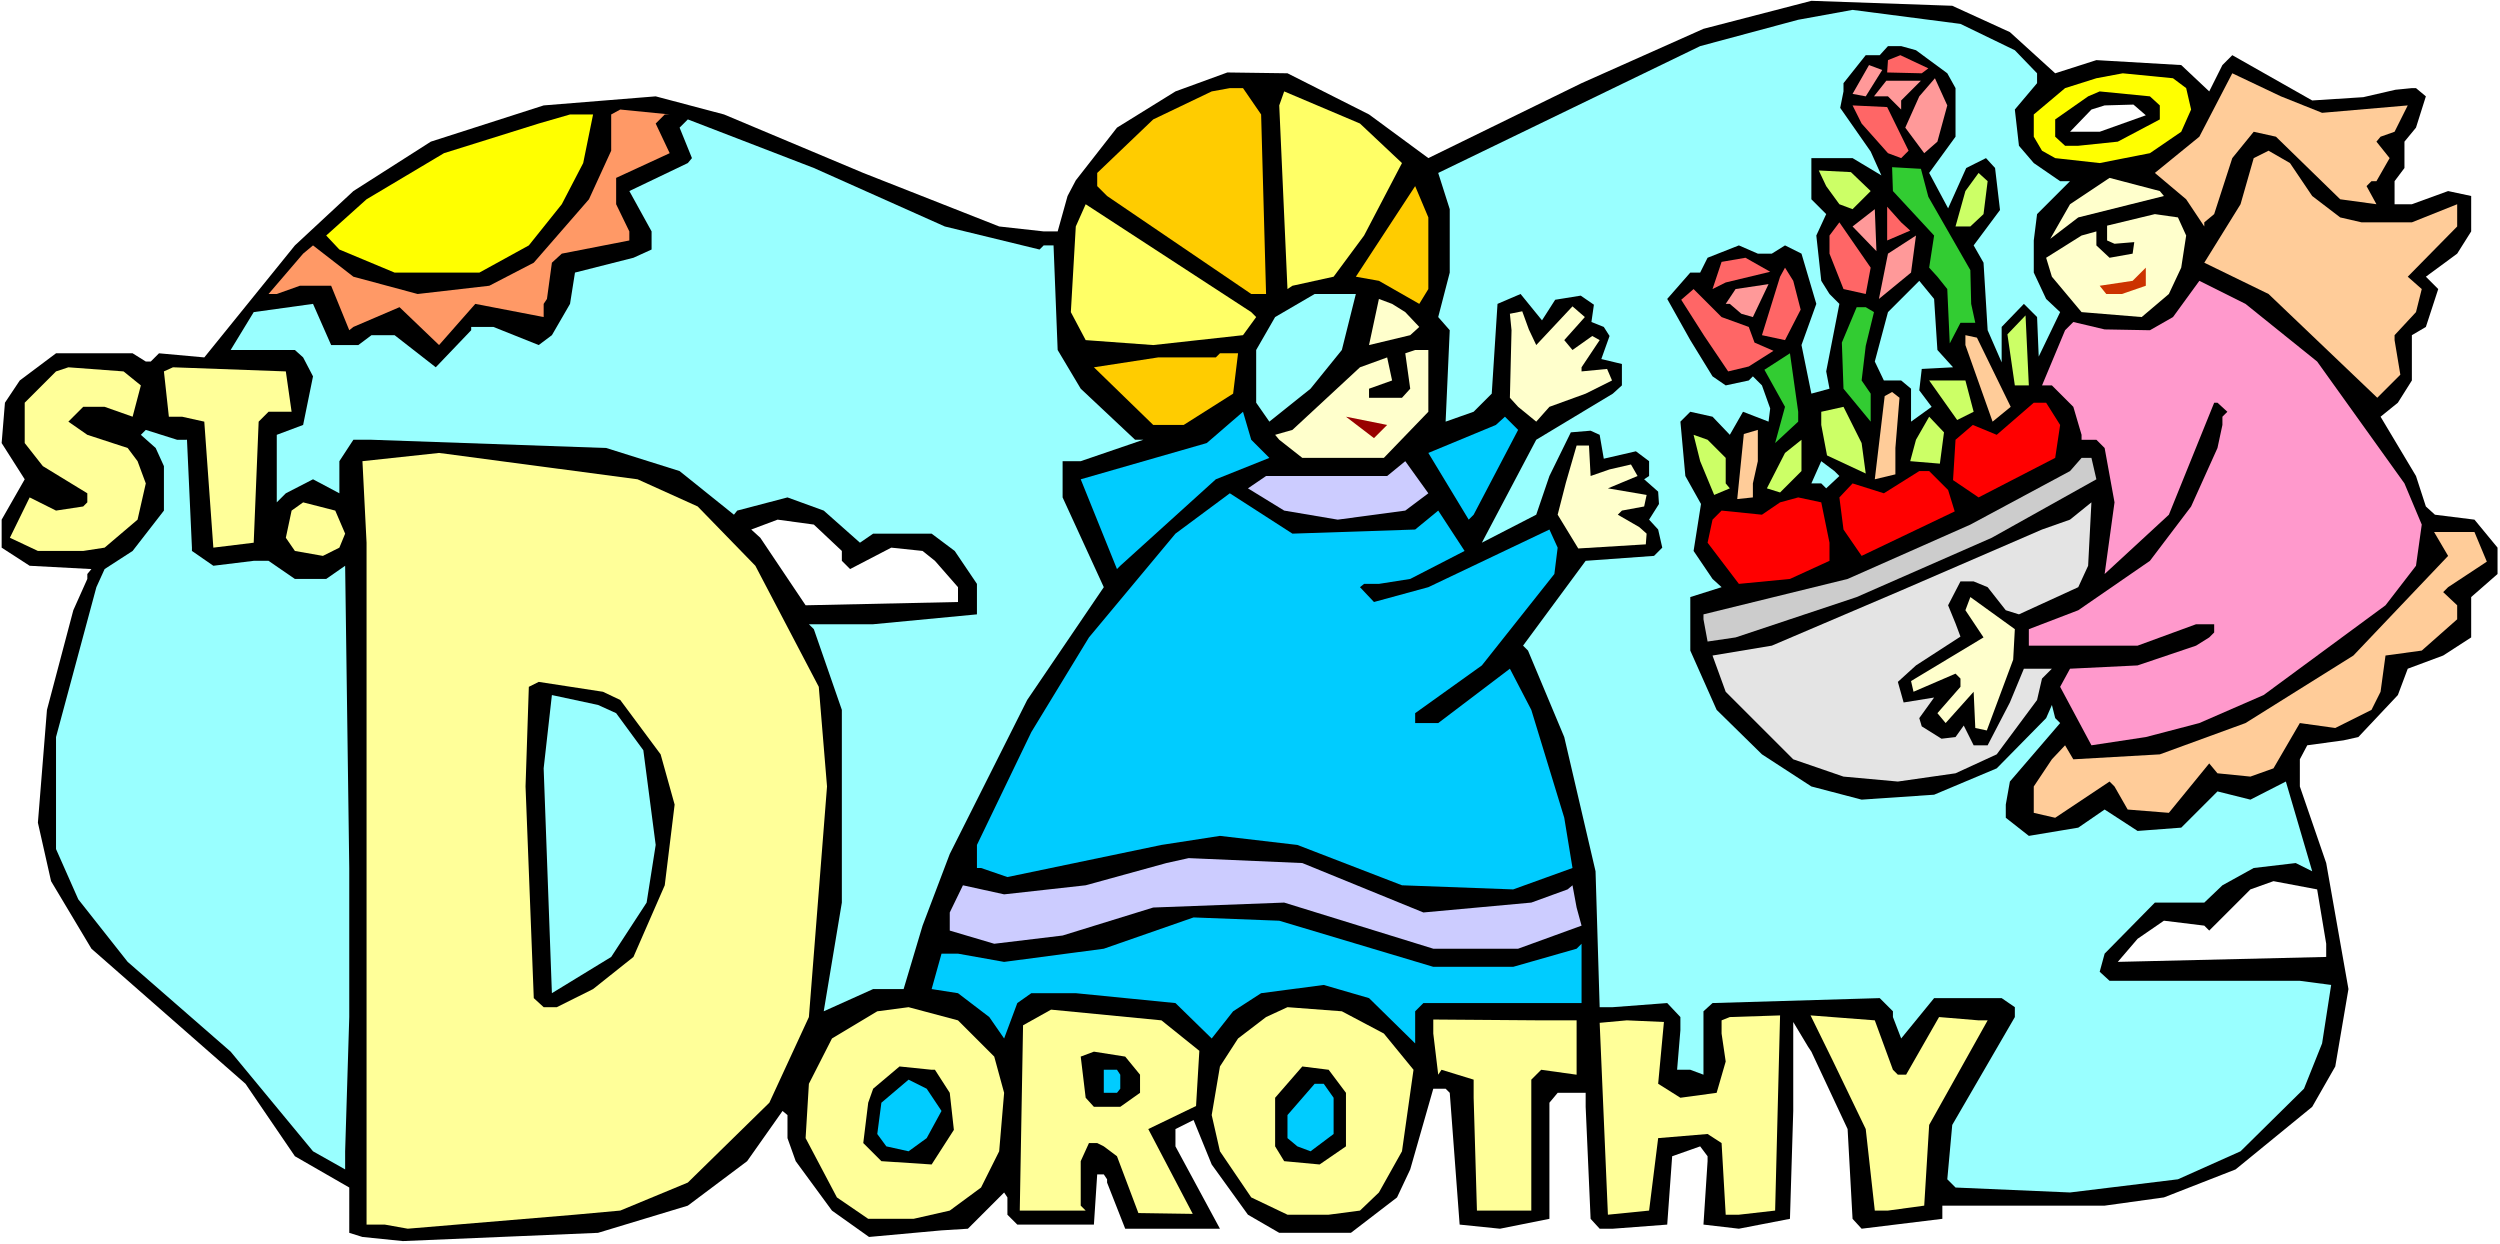
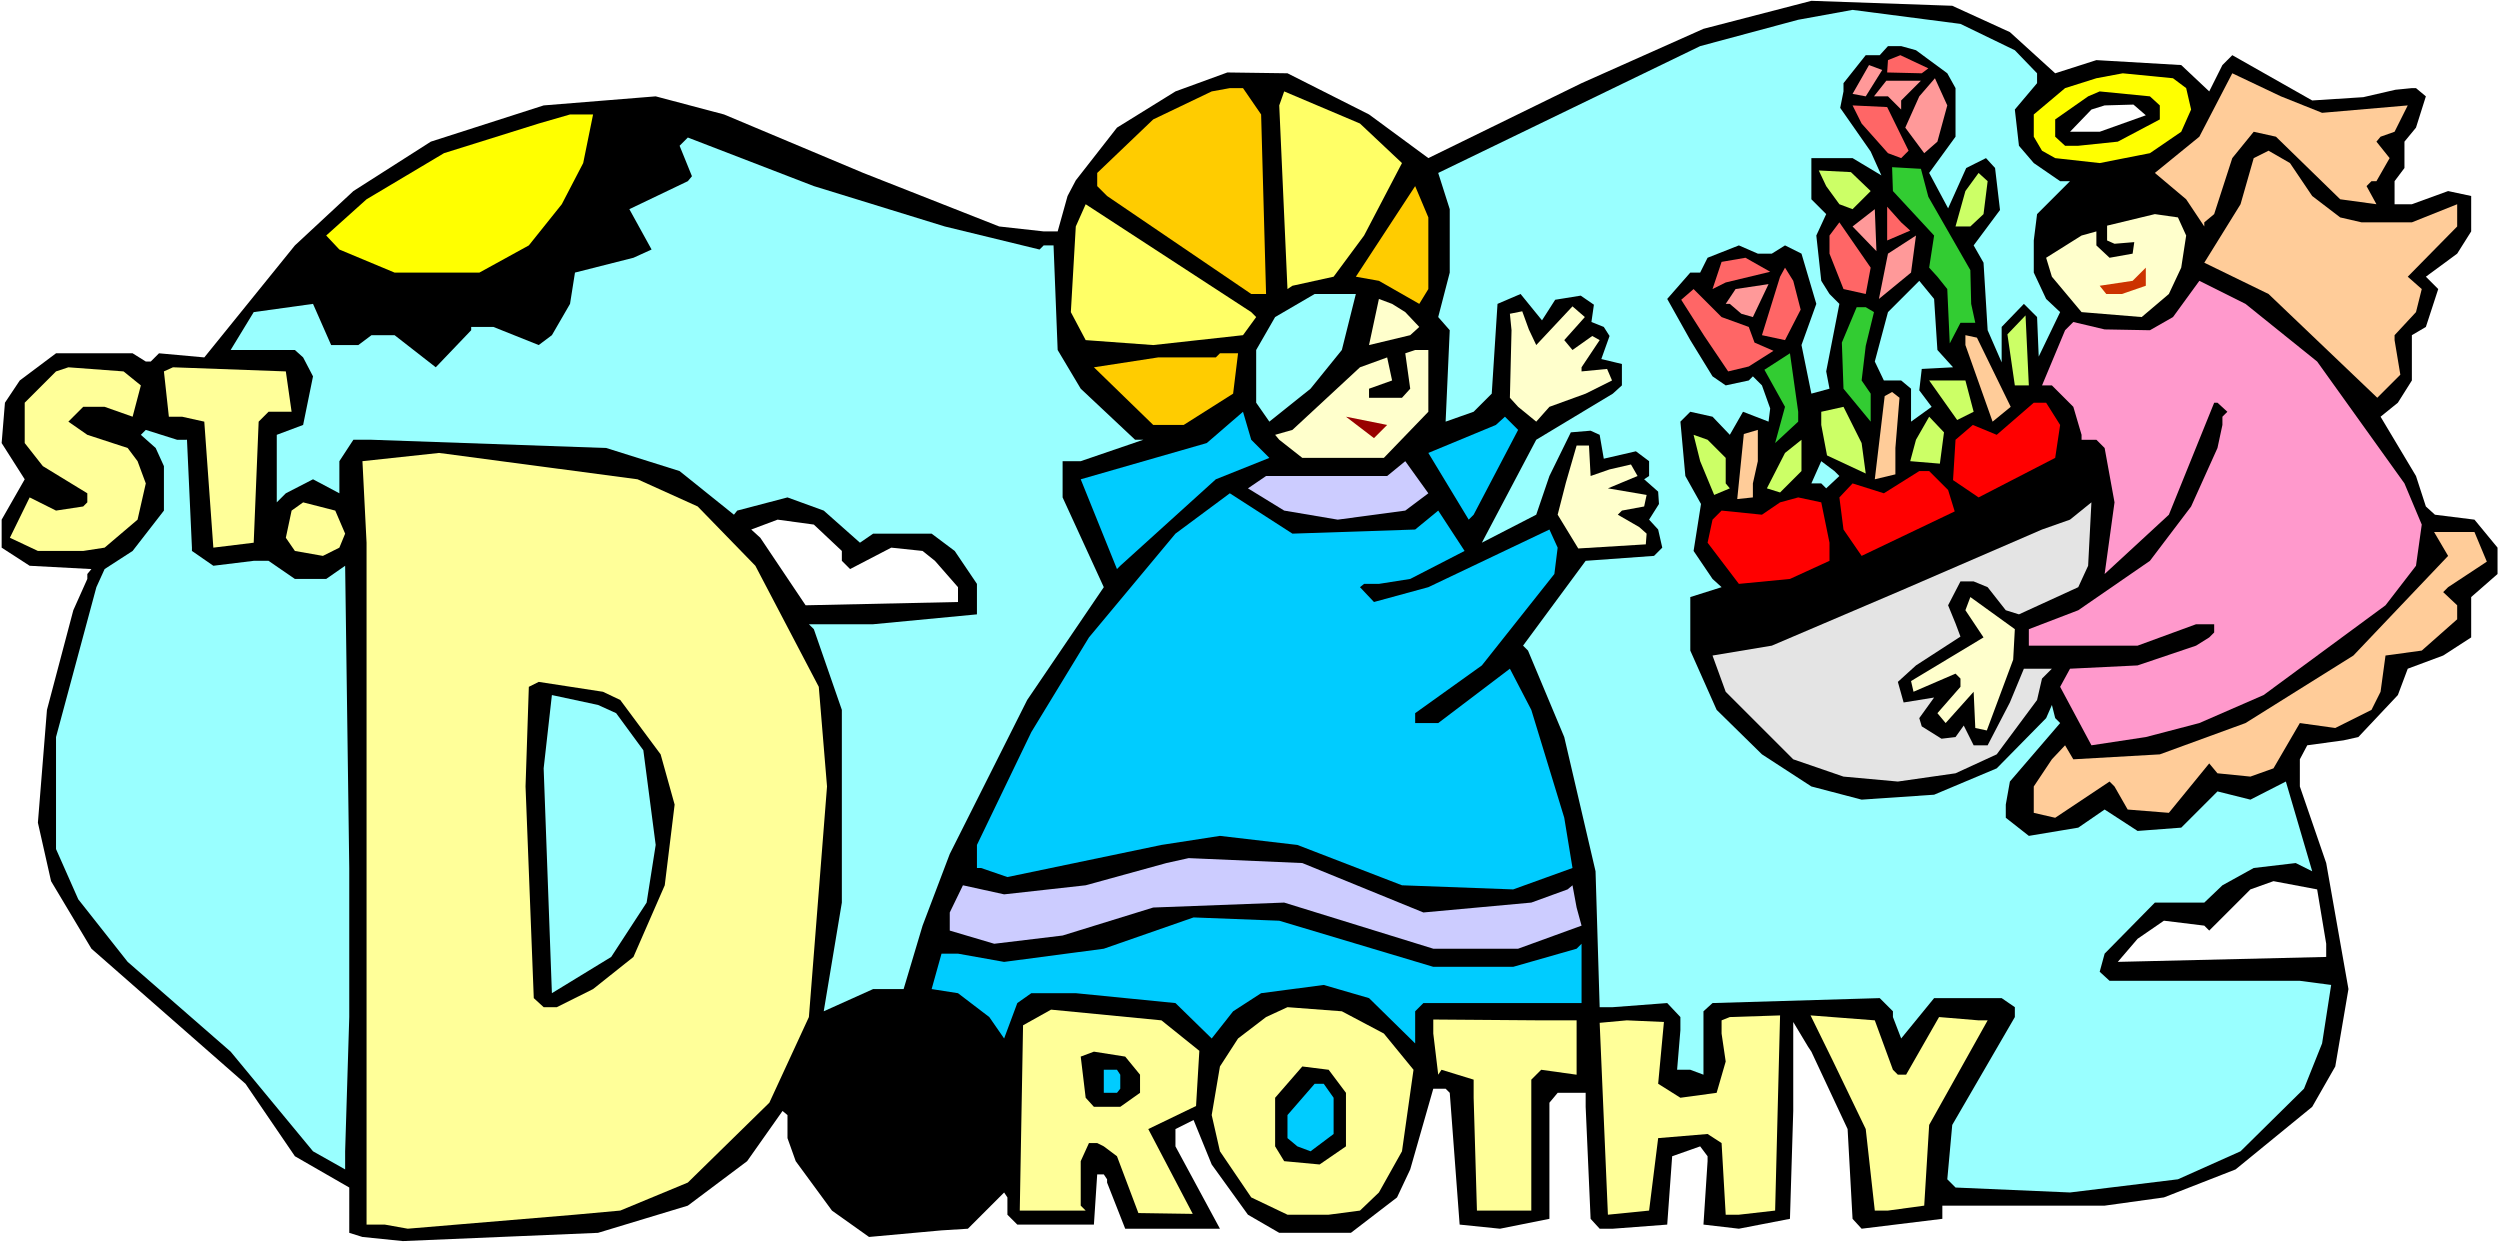
<svg xmlns="http://www.w3.org/2000/svg" xmlns:ns1="http://sodipodi.sourceforge.net/DTD/sodipodi-0.dtd" xmlns:ns2="http://www.inkscape.org/namespaces/inkscape" version="1.0" width="129.766mm" height="64.59mm" id="svg89" ns1:docname="Dorothy.wmf">
  <rect width="100%" height="100%" fill="#333333" stroke="none" />
  <ns1:namedview id="namedview89" pagecolor="#ffffff" bordercolor="#000000" borderopacity="0.25" ns2:showpageshadow="2" ns2:pageopacity="0.0" ns2:pagecheckerboard="0" ns2:deskcolor="#d1d1d1" ns2:document-units="mm" />
  <defs id="defs1">
    <pattern id="WMFhbasepattern" patternUnits="userSpaceOnUse" width="6" height="6" x="0" y="0" />
  </defs>
  <path style="fill:#ffffff;fill-opacity:1;fill-rule:evenodd;stroke:none" d="M 0,244.119 H 490.455 V 0 H 0 Z" id="path1" />
  <path style="fill:#000000;fill-opacity:1;fill-rule:evenodd;stroke:none" d="m 394.304,6.301 8.888,8.078 8.08,-2.585 16.645,0.969 5.494,5.17 2.586,-5.17 1.939,-1.939 15.675,8.886 10.019,-0.646 6.302,-1.454 3.232,-0.323 h 0.808 l 1.939,1.616 -1.939,6.139 -2.262,2.747 v 5.17 l -1.939,2.585 v 4.524 h 3.394 l 7.11,-2.585 4.525,0.969 v 6.947 l -2.747,4.362 -6.141,4.524 2.424,2.423 -2.424,7.432 -2.747,1.616 v 8.886 l -2.747,4.362 -3.394,2.747 6.949,11.632 1.939,5.978 1.778,1.616 7.757,0.969 4.525,5.493 v 5.17 l -5.171,4.524 v 7.917 l -5.494,3.554 -6.949,2.585 -1.939,5.17 -7.757,8.24 -2.909,0.646 -7.11,0.969 -1.454,2.747 v 5.332 l 5.171,15.025 4.363,24.719 -2.586,15.187 -4.525,7.916 -15.029,12.279 -14.059,5.493 -11.635,1.616 h -31.835 v 2.585 l -15.837,1.939 -1.778,-1.939 -0.97,-17.61 -7.11,-15.187 -0.646,-0.969 -2.909,-4.847 v 17.449 l -0.646,21.165 -10.019,1.939 -6.949,-0.808 0.808,-12.44 v -0.969 l -1.454,-1.939 -5.494,1.939 -0.97,13.41 -10.666,0.808 h -2.586 l -1.778,-1.939 -0.97,-21.972 v -2.747 h -5.494 l -1.616,1.939 v 22.78 l -9.696,1.939 -7.918,-0.808 -1.939,-25.85 -0.808,-0.808 h -2.424 l -4.525,15.833 -2.586,5.493 -9.05,6.947 h -14.059 l -6.141,-3.554 -7.11,-9.855 -3.555,-8.724 -3.555,1.777 v 3.393 l 8.726,16.156 h -18.584 l -3.555,-9.047 v -0.646 l -0.646,-0.969 h -1.293 l -0.646,9.855 h -15.029 l -1.939,-1.939 v -3.393 l -0.646,-0.969 -7.11,7.109 -5.171,0.323 -14.221,1.292 -7.272,-5.17 -7.11,-9.694 -1.616,-4.524 v -4.524 l -0.97,-0.808 -6.949,9.855 -11.635,8.724 -17.614,5.332 -38.299,1.616 -7.918,-0.808 -2.586,-0.808 V 232.971 L 57.853,226.832 48.157,212.614 17.938,186.118 10.019,172.87 7.434,161.4 l 1.778,-22.134 5.171,-19.549 2.747,-6.139 v -0.969 l 0.808,-0.969 -12.12,-0.646 -5.494,-3.554 v -5.493 L 4.848,94.029 0.323,86.92 0.97,79.003 3.878,74.641 10.989,69.31 h 15.029 l 2.586,1.616 h 0.97 l 1.616,-1.616 8.888,0.808 17.776,-21.972 11.474,-10.663 15.19,-9.694 22.139,-7.109 21.978,-1.777 13.413,3.554 27.31,11.471 26.664,10.501 8.726,0.969 h 2.747 l 1.939,-6.947 1.616,-3.07 8.08,-10.34 11.474,-7.109 10.181,-3.716 11.797,0.162 15.998,8.078 11.635,8.563 L 310.272,16.318 334.188,5.655 355.358,0.162 382.992,1.131 Z" id="path2" />
  <path style="fill:#99ffff;fill-opacity:1;fill-rule:evenodd;stroke:none" d="m 395.273,9.855 4.363,4.524 v 1.939 l -4.363,5.17 0.808,7.109 2.909,3.393 5.171,3.554 h 1.939 l -6.464,6.462 -0.646,5.17 v 6.301 l 2.424,5.17 2.747,2.585 -4.202,8.724 -0.323,-7.755 -2.586,-2.585 -4.363,4.524 v 6.947 l -2.747,-6.301 -0.808,-13.248 -1.939,-3.393 5.171,-6.947 -0.97,-8.24 -1.778,-1.939 -3.878,1.939 -3.555,7.916 -3.717,-6.947 5.171,-7.109 v -9.532 l -1.616,-2.908 -6.141,-4.524 -2.909,-0.808 h -2.586 l -1.616,1.777 h -2.747 l -4.363,5.493 v 1.616 l -0.646,3.231 5.979,8.563 2.101,4.685 -5.656,-3.393 H 355.358 v 8.078 l 2.909,2.908 -1.939,4.201 0.97,8.886 1.616,2.585 1.939,1.939 -2.586,13.248 0.646,3.393 -3.555,0.969 -1.939,-9.532 2.909,-8.078 -2.909,-9.855 -3.232,-1.616 -2.586,1.616 h -2.747 l -3.717,-1.616 -6.141,2.423 -1.454,2.908 h -1.939 l -4.525,5.17 4.525,8.078 4.363,7.109 2.586,1.777 4.525,-0.969 0.808,-0.808 1.778,1.777 1.616,4.524 -0.323,2.585 -5.01,-1.939 -2.586,4.524 -3.394,-3.554 -4.363,-0.969 -1.939,1.939 0.97,10.663 3.07,5.493 -1.454,9.209 3.717,5.493 1.778,1.616 -6.141,1.939 v 10.501 l 5.171,11.632 8.888,8.724 9.696,6.301 9.858,2.585 14.221,-0.969 12.282,-5.17 9.696,-9.855 1.131,-2.585 0.646,2.585 0.97,0.969 -9.858,11.471 -0.808,4.524 v 2.585 l 4.525,3.554 9.696,-1.616 5.171,-3.554 6.464,4.201 8.565,-0.646 7.11,-7.109 6.464,1.616 6.949,-3.554 5.171,17.61 -3.232,-1.616 -8.242,0.969 -6.141,3.393 -3.555,3.393 h -9.696 l -9.858,10.017 -0.97,3.554 1.939,1.777 h 37.33 l 6.141,0.808 -1.778,11.471 -3.555,8.886 -12.443,12.279 -12.282,5.493 -21.17,2.585 -22.462,-0.969 -1.616,-1.616 0.97,-10.663 12.282,-21.165 v -1.939 l -2.586,-1.777 h -13.251 l -6.464,7.916 -1.616,-4.201 v -1.131 l -2.586,-2.585 -32.805,0.969 -1.778,1.616 v 12.44 l -2.586,-0.969 h -2.586 l 0.646,-7.755 v -2.585 l -2.586,-2.747 -10.666,0.808 h -2.586 l -0.808,-26.658 -6.141,-26.334 -7.11,-16.964 -0.97,-0.969 12.282,-16.641 13.413,-0.969 1.616,-1.616 -0.808,-3.554 -1.778,-1.939 1.939,-3.07 -0.162,-2.423 -2.747,-2.423 0.97,-0.646 v -2.908 l -2.586,-1.939 -6.302,1.454 -0.808,-4.685 -1.778,-0.808 -3.878,0.323 -4.202,8.563 -2.586,7.593 -10.666,5.493 10.666,-20.195 15.029,-9.047 1.778,-1.616 v -4.201 l -4.04,-0.969 1.616,-4.524 -1.131,-1.777 -2.424,-0.969 0.485,-3.393 -2.586,-1.777 -5.01,0.808 -2.586,4.039 -4.202,-5.17 -4.525,1.939 -1.131,17.61 -3.555,3.554 -5.494,1.939 0.808,-17.933 -2.262,-2.585 2.262,-8.724 V 41.037 l -2.262,-7.109 51.389,-24.88 19.23,-5.17 10.666,-1.939 21.17,2.747 z" id="path3" />
  <path style="fill:#ff6666;fill-opacity:1;fill-rule:evenodd;stroke:none" d="m 377.012,14.379 -6.787,-0.162 0.162,-2.423 2.424,-0.969 5.494,2.585 z" id="path4" />
  <path style="fill:#ff9999;fill-opacity:1;fill-rule:evenodd;stroke:none" d="m 366.024,18.903 -2.586,-0.485 3.232,-5.655 2.586,0.969 z" id="path5" />
  <path style="fill:#ffff00;fill-opacity:1;fill-rule:evenodd;stroke:none" d="m 428.886,17.287 0.97,4.201 -1.939,4.362 -6.141,4.201 -9.858,1.939 -8.726,-0.969 -2.586,-1.454 -1.616,-2.747 v -4.362 l 6.141,-5.17 6.141,-1.939 5.171,-0.969 9.858,0.969 z" id="path6" />
  <path style="fill:#ffcc99;fill-opacity:1;fill-rule:evenodd;stroke:none" d="m 455.55,22.134 16.806,-1.454 -2.586,5.17 -2.747,0.969 -0.808,0.969 2.586,3.231 -2.586,4.524 h -0.97 l -0.97,0.969 1.939,3.554 -7.11,-0.969 -12.605,-12.279 -4.363,-0.969 -4.202,5.17 -3.555,10.986 -1.939,1.616 v 0.808 l -3.555,-5.332 -6.141,-5.17 8.726,-7.109 6.464,-12.44 9.534,4.524 z" id="path7" />
  <path style="fill:#ff9999;fill-opacity:1;fill-rule:evenodd;stroke:none" d="m 380.083,27.789 -2.586,2.262 -3.717,-5.008 2.747,-6.139 3.07,-3.554 2.424,5.332 z" id="path8" />
  <path style="fill:#ffcc00;fill-opacity:1;fill-rule:evenodd;stroke:none" d="m 247.409,22.457 0.97,35.22 h -2.909 L 217.19,38.452 215.251,36.513 V 33.928 l 10.989,-10.501 11.474,-5.493 3.555,-0.646 h 2.586 z" id="path9" />
  <path style="fill:#ff9999;fill-opacity:1;fill-rule:evenodd;stroke:none" d="m 372.972,19.71 v 1.777 l -2.586,-2.585 h -2.747 l 2.424,-3.07 h 6.787 z" id="path10" />
  <path style="fill:#ffff66;fill-opacity:1;fill-rule:evenodd;stroke:none" d="m 275.043,31.989 -7.434,14.217 -5.979,8.078 -8.08,1.777 -0.97,0.646 -1.616,-36.028 0.97,-2.747 14.867,6.301 z" id="path11" />
  <path style="fill:#000000;fill-opacity:1;fill-rule:evenodd;stroke:none" d="m 423.715,20.68 v 2.747 l -8.242,4.362 -7.757,0.808 h -2.586 l -1.939,-1.777 v -3.393 l 6.464,-4.524 2.262,-0.969 9.858,0.969 z" id="path12" />
  <path style="fill:#ff6666;fill-opacity:1;fill-rule:evenodd;stroke:none" d="m 374.427,29.566 -1.454,1.454 -2.586,-0.969 -5.171,-5.816 -1.778,-3.554 6.787,0.323 z" id="path13" />
  <path style="fill:#ffffff;fill-opacity:1;fill-rule:evenodd;stroke:none" d="m 420.968,22.619 -9.05,3.231 h -5.818 l 4.202,-4.362 2.586,-0.808 5.656,-0.162 z" id="path14" />
-   <path style="fill:#ff9966;fill-opacity:1;fill-rule:evenodd;stroke:none" d="m 130.411,22.457 -1.778,1.777 2.747,5.816 -10.504,4.847 v 5.17 l 2.586,5.332 v 1.777 l -13.251,2.585 -1.939,1.777 -0.97,7.109 -0.646,0.969 v 2.585 l -13.413,-2.585 -7.11,8.078 -7.757,-7.432 -9.05,3.877 -0.808,0.646 -3.555,-8.724 H 58.822 L 54.298,57.677 H 52.682 l 6.787,-7.916 1.939,-1.616 7.918,6.139 12.605,3.393 14.059,-1.616 8.726,-4.524 10.827,-12.44 4.363,-9.532 v -7.109 l 1.778,-0.969 9.696,0.969 z" id="path15" />
  <path style="fill:#ffff00;fill-opacity:1;fill-rule:evenodd;stroke:none" d="m 114.413,31.989 -4.202,8.078 -6.464,8.078 -9.696,5.332 H 77.406 l -10.827,-4.524 -2.586,-2.747 7.918,-7.109 15.19,-9.047 18.584,-5.816 6.141,-1.777 h 4.525 z" id="path16" />
-   <path style="fill:#99ffff;fill-opacity:1;fill-rule:evenodd;stroke:none" d="m 185.355,44.429 18.584,4.524 0.808,-0.808 h 1.939 l 0.808,20.518 4.525,7.593 10.666,10.017 h 1.616 l -12.282,4.201 h -3.555 V 97.583 l 8.08,17.61 -15.029,22.134 -15.19,30.212 -5.333,14.056 -3.717,12.44 h -5.979 l -9.696,4.362 3.555,-21.326 v -37.805 l -5.494,-15.833 -0.97,-0.969 h 12.605 l 20.362,-1.939 v -5.978 l -4.363,-6.462 -4.525,-3.393 h -11.474 l -2.586,1.777 -7.11,-6.301 -7.11,-2.585 -9.858,2.585 -0.646,0.808 -10.666,-8.563 -14.382,-4.524 -46.056,-1.616 h -3.555 l -2.747,4.201 v 6.301 l -5.171,-2.747 -5.333,2.747 -1.778,1.777 v -13.248 l 5.171,-1.939 1.939,-9.532 -1.939,-3.716 -1.616,-1.454 H 45.248 l 4.525,-7.432 11.635,-1.616 3.555,8.078 h 5.333 l 2.586,-1.939 h 4.525 l 8.08,6.301 6.949,-7.27 v -0.646 h 4.363 l 8.888,3.554 2.586,-1.939 3.555,-6.139 0.97,-6.139 11.474,-2.908 3.555,-1.616 v -3.554 l -4.363,-7.916 11.474,-5.493 0.808,-0.969 -2.424,-5.978 1.616,-1.616 24.725,9.532 z" id="path17" />
+   <path style="fill:#99ffff;fill-opacity:1;fill-rule:evenodd;stroke:none" d="m 185.355,44.429 18.584,4.524 0.808,-0.808 h 1.939 l 0.808,20.518 4.525,7.593 10.666,10.017 h 1.616 l -12.282,4.201 h -3.555 V 97.583 l 8.08,17.61 -15.029,22.134 -15.19,30.212 -5.333,14.056 -3.717,12.44 h -5.979 l -9.696,4.362 3.555,-21.326 v -37.805 l -5.494,-15.833 -0.97,-0.969 h 12.605 l 20.362,-1.939 v -5.978 l -4.363,-6.462 -4.525,-3.393 h -11.474 l -2.586,1.777 -7.11,-6.301 -7.11,-2.585 -9.858,2.585 -0.646,0.808 -10.666,-8.563 -14.382,-4.524 -46.056,-1.616 h -3.555 l -2.747,4.201 v 6.301 l -5.171,-2.747 -5.333,2.747 -1.778,1.777 v -13.248 l 5.171,-1.939 1.939,-9.532 -1.939,-3.716 -1.616,-1.454 H 45.248 l 4.525,-7.432 11.635,-1.616 3.555,8.078 h 5.333 l 2.586,-1.939 h 4.525 l 8.08,6.301 6.949,-7.27 v -0.646 h 4.363 l 8.888,3.554 2.586,-1.939 3.555,-6.139 0.97,-6.139 11.474,-2.908 3.555,-1.616 l -4.363,-7.916 11.474,-5.493 0.808,-0.969 -2.424,-5.978 1.616,-1.616 24.725,9.532 z" id="path17" />
  <path style="fill:#ffcc99;fill-opacity:1;fill-rule:evenodd;stroke:none" d="m 453.611,38.452 5.494,4.201 4.202,0.969 h 9.858 l 8.888,-3.554 v 4.362 l -9.696,9.855 2.747,2.423 -1.131,4.524 -4.202,4.524 v 0.969 l 1.131,6.786 -4.525,4.524 -21.331,-20.357 -12.605,-6.139 7.11,-11.471 2.586,-9.047 2.909,-1.454 4.202,2.423 z" id="path18" />
  <path style="fill:#ccff66;fill-opacity:1;fill-rule:evenodd;stroke:none" d="m 366.993,37.482 -3.555,3.554 -2.586,-0.969 -2.586,-3.554 -1.454,-3.07 6.302,0.323 z" id="path19" />
  <path style="fill:#32cc32;fill-opacity:1;fill-rule:evenodd;stroke:none" d="m 378.305,38.613 8.242,14.379 0.162,6.624 0.808,3.716 h -2.909 l -2.101,4.039 -0.485,-10.663 -1.939,-2.423 -1.616,-1.777 0.97,-6.301 -8.08,-8.724 -0.162,-4.685 5.656,0.323 z" id="path20" />
  <path style="fill:#ccff66;fill-opacity:1;fill-rule:evenodd;stroke:none" d="m 389.132,42.006 -2.586,2.423 h -2.909 l 1.939,-6.947 2.586,-3.554 1.778,1.616 z" id="path21" />
-   <path style="fill:#ffffcc;fill-opacity:1;fill-rule:evenodd;stroke:none" d="m 424.523,38.452 -16.806,4.201 -5.494,4.201 3.878,-6.786 7.757,-5.17 9.858,2.585 z" id="path22" />
  <path style="fill:#ffcc00;fill-opacity:1;fill-rule:evenodd;stroke:none" d="m 280.214,56.708 -1.778,2.908 -7.918,-4.524 -4.525,-0.808 11.635,-17.772 2.586,6.139 z" id="path23" />
  <path style="fill:#ffff66;fill-opacity:1;fill-rule:evenodd;stroke:none" d="m 246.44,62.201 -2.586,3.554 -17.614,1.939 -13.251,-0.969 -2.909,-5.493 0.97,-16.802 1.939,-4.362 32.482,21.165 z" id="path24" />
  <path style="fill:#ff9999;fill-opacity:1;fill-rule:evenodd;stroke:none" d="m 363.438,44.429 4.363,-3.393 0.323,8.24 z" id="path25" />
  <path style="fill:#ff6666;fill-opacity:1;fill-rule:evenodd;stroke:none" d="m 374.75,45.237 -4.525,1.939 v -6.624 l 2.747,3.07 z" id="path26" />
  <path style="fill:#ffffcc;fill-opacity:1;fill-rule:evenodd;stroke:none" d="m 428.886,46.206 -0.97,6.301 -2.424,5.17 -5.333,4.524 -11.797,-0.969 -5.818,-6.947 -1.131,-3.716 6.949,-4.362 2.909,-0.808 v 2.747 l 2.586,2.423 4.525,-0.808 0.323,-2.262 -3.878,0.323 -1.454,-0.646 V 44.268 l 9.373,-2.262 4.525,0.646 z" id="path27" />
  <path style="fill:#ff6666;fill-opacity:1;fill-rule:evenodd;stroke:none" d="m 366.024,57.677 -4.363,-0.969 -2.747,-6.947 v -3.554 l 1.939,-2.585 6.141,8.886 z" id="path28" />
  <path style="fill:#ff9999;fill-opacity:1;fill-rule:evenodd;stroke:none" d="m 368.609,58.647 1.778,-8.886 5.494,-3.554 -0.97,7.27 z" id="path29" />
  <path style="fill:#ff6666;fill-opacity:1;fill-rule:evenodd;stroke:none" d="m 347.278,53.315 -8.726,2.1 -2.586,1.292 1.778,-5.332 4.686,-0.808 z" id="path30" />
  <path style="fill:#ff6666;fill-opacity:1;fill-rule:evenodd;stroke:none" d="m 353.257,60.747 -3.07,5.978 -4.525,-0.969 3.555,-11.471 0.97,-1.777 1.616,2.585 z" id="path31" />
  <path style="fill:#cc3200;fill-opacity:1;fill-rule:evenodd;stroke:none" d="m 416.281,57.677 h -3.07 l -1.293,-1.616 6.464,-0.969 2.586,-2.585 v 3.554 z" id="path32" />
  <path style="fill:#99ffff;fill-opacity:1;fill-rule:evenodd;stroke:none" d="m 380.083,68.663 3.07,3.393 -6.141,0.323 -0.485,4.201 2.424,3.231 -4.04,2.908 v -6.462 l -1.939,-1.616 h -3.394 l -1.778,-3.716 2.586,-9.694 6.141,-6.139 2.909,3.554 z" id="path33" />
  <path style="fill:#ff99cc;fill-opacity:1;fill-rule:evenodd;stroke:none" d="m 454.58,70.925 17.13,23.911 3.394,8.078 -1.131,8.078 -5.979,7.755 -23.917,17.61 -12.605,5.493 -10.504,2.747 -10.666,1.616 -6.141,-11.471 1.939,-3.554 13.251,-0.646 11.474,-3.877 2.586,-1.616 0.97,-0.969 v -1.616 h -3.555 l -11.474,4.201 h -21.331 v -3.231 l 9.696,-3.716 14.059,-9.694 8.08,-10.663 5.171,-11.471 0.97,-4.524 v -1.616 l 0.97,-0.969 -1.939,-1.777 h -0.646 l -8.888,21.972 -12.605,11.632 1.939,-14.056 -1.939,-10.663 -1.616,-1.616 h -2.909 v -0.969 l -1.616,-5.493 -4.202,-4.201 h -1.939 l 4.525,-10.825 1.616,-1.616 6.141,1.454 8.888,0.162 4.525,-2.585 5.171,-7.109 9.05,4.524 z" id="path34" />
  <path style="fill:#ff6666;fill-opacity:1;fill-rule:evenodd;stroke:none" d="m 343.076,64.14 1.131,3.07 3.717,1.616 -4.848,3.07 -4.04,0.969 -4.686,-6.947 -4.525,-7.109 2.424,-2.1 5.494,5.493 z" id="path35" />
  <path style="fill:#ff9999;fill-opacity:1;fill-rule:evenodd;stroke:none" d="m 343.884,62.201 -2.262,-0.646 -2.262,-1.939 h -0.808 l 1.939,-2.908 6.464,-0.969 z" id="path36" />
  <path style="fill:#99ffff;fill-opacity:1;fill-rule:evenodd;stroke:none" d="m 263.246,68.663 -6.141,7.593 -8.08,6.462 -2.586,-3.716 v -10.34 l 3.717,-6.462 7.757,-4.524 h 8.08 z" id="path37" />
  <path style="fill:#ffffcc;fill-opacity:1;fill-rule:evenodd;stroke:none" d="m 275.689,61.232 2.747,2.908 -1.778,1.616 -8.08,1.939 1.939,-9.047 2.586,0.969 z" id="path38" />
  <path style="fill:#32cc32;fill-opacity:1;fill-rule:evenodd;stroke:none" d="m 367.64,61.232 -1.616,6.624 -0.808,6.786 1.778,2.585 v 5.493 l -5.333,-6.462 -0.323,-9.047 2.909,-6.947 h 1.778 z" id="path39" />
  <path style="fill:#ffffcc;fill-opacity:1;fill-rule:evenodd;stroke:none" d="m 309.625,63.655 -2.747,3.07 1.616,1.939 3.878,-2.747 1.454,0.808 -3.555,5.332 v 0.808 l 5.01,-0.485 0.97,2.262 -5.171,2.585 -7.11,2.585 -2.586,2.908 -3.555,-2.908 -1.616,-1.777 0.323,-13.248 -0.323,-3.231 2.424,-0.485 1.293,3.554 1.454,3.07 7.11,-7.593 2.424,2.1 z" id="path40" />
  <path style="fill:#ccff66;fill-opacity:1;fill-rule:evenodd;stroke:none" d="m 395.273,75.611 -1.454,-10.017 3.555,-3.716 0.646,13.733 z" id="path41" />
  <path style="fill:#ffcc99;fill-opacity:1;fill-rule:evenodd;stroke:none" d="m 394.465,79.811 -3.555,2.908 -5.333,-15.025 v -1.939 l 2.262,0.485 z" id="path42" />
  <path style="fill:#ffffcc;fill-opacity:1;fill-rule:evenodd;stroke:none" d="m 280.214,80.781 -8.726,9.047 h -15.998 l -4.525,-3.554 -0.808,-0.969 3.394,-0.969 13.251,-12.279 5.333,-1.939 0.97,4.524 -4.525,1.616 v 1.777 h 6.464 l 1.616,-1.777 -0.97,-6.947 1.939,-0.646 h 2.586 z" id="path43" />
  <path style="fill:#ffcc00;fill-opacity:1;fill-rule:evenodd;stroke:none" d="m 241.915,77.226 -9.696,6.139 h -5.979 l -11.635,-11.309 12.605,-1.939 h 11.312 l 0.808,-0.808 h 3.555 z" id="path44" />
  <path style="fill:#32cc32;fill-opacity:1;fill-rule:evenodd;stroke:none" d="m 352.772,82.719 -4.525,4.201 1.939,-7.109 -4.04,-7.27 5.01,-3.231 1.616,11.471 z" id="path45" />
  <path style="fill:#ffff99;fill-opacity:1;fill-rule:evenodd;stroke:none" d="m 27.634,75.611 -1.616,6.139 -5.494,-1.939 h -4.202 l -2.909,2.908 3.717,2.585 7.918,2.585 1.939,2.585 1.616,4.362 -1.616,7.109 -6.464,5.493 -4.202,0.646 H 7.434 l -5.494,-2.585 3.878,-7.916 5.171,2.585 5.333,-0.808 0.808,-0.808 V 96.775 L 8.403,91.444 4.848,86.92 v -7.916 l 6.141,-6.139 2.424,-0.808 10.827,0.808 z" id="path46" />
  <path style="fill:#ffff99;fill-opacity:1;fill-rule:evenodd;stroke:none" d="M 57.206,80.781 H 52.682 l -1.939,1.939 -0.97,23.749 -7.918,0.969 -1.778,-24.719 -4.363,-0.969 h -2.586 l -0.97,-8.886 1.778,-0.808 22.139,0.808 z" id="path47" />
  <path style="fill:#ccff66;fill-opacity:1;fill-rule:evenodd;stroke:none" d="m 387.193,80.781 -3.232,1.616 -5.494,-7.755 h 7.11 z" id="path48" />
  <path style="fill:#ffcc99;fill-opacity:1;fill-rule:evenodd;stroke:none" d="m 371.841,87.889 v 5.17 l -4.04,0.969 1.939,-16.318 1.454,-0.808 1.454,1.131 z" id="path49" />
  <path style="fill:#ff0000;fill-opacity:1;fill-rule:evenodd;stroke:none" d="m 404.161,83.366 -0.97,6.462 -15.029,7.755 -5.01,-3.393 0.485,-7.916 3.394,-2.908 4.686,1.939 7.272,-6.301 h 2.424 z" id="path50" />
  <path style="fill:#00ccff;fill-opacity:1;fill-rule:evenodd;stroke:none" d="m 249.025,89.828 -10.504,4.201 -18.746,16.964 -0.646,0.646 -7.11,-17.61 24.725,-7.109 7.11,-6.139 1.616,5.493 z" id="path51" />
  <path style="fill:#ccff66;fill-opacity:1;fill-rule:evenodd;stroke:none" d="m 365.216,86.92 0.808,5.978 -7.595,-3.554 -1.131,-5.978 v -2.585 l 4.363,-0.969 z" id="path52" />
  <path style="fill:#00ccff;fill-opacity:1;fill-rule:evenodd;stroke:none" d="m 289.102,100.976 -0.97,0.969 -7.918,-13.086 13.251,-5.493 1.778,-1.616 2.586,2.585 z" id="path53" />
  <path style="fill:#ccff66;fill-opacity:1;fill-rule:evenodd;stroke:none" d="m 380.568,90.959 -5.818,-0.485 1.131,-4.201 2.586,-4.524 2.909,3.07 z" id="path54" />
  <path style="fill:#990000;fill-opacity:1;fill-rule:evenodd;stroke:none" d="m 269.548,85.951 -5.494,-4.201 8.08,1.616 z" id="path55" />
  <path style="fill:#99ffff;fill-opacity:1;fill-rule:evenodd;stroke:none" d="m 36.683,86.274 0.97,21.165 v 0.646 l 4.202,2.908 7.918,-0.969 h 2.909 l 5.171,3.554 h 6.141 l 3.717,-2.585 0.808,59.293 v 29.243 l -0.808,26.334 v 3.554 l -6.302,-3.554 -16.16,-19.549 -20.2,-17.61 -9.696,-12.279 -4.363,-9.855 v -21.972 l 7.918,-29.404 1.616,-3.554 5.494,-3.554 6.141,-7.916 v -8.724 l -1.616,-3.554 -2.909,-2.585 0.97,-0.969 6.141,1.939 z" id="path56" />
  <path style="fill:#ffcc99;fill-opacity:1;fill-rule:evenodd;stroke:none" d="M 343.884,94.836 V 97.583 l -3.07,0.323 1.293,-12.763 2.747,-0.808 v 6.139 z" id="path57" />
  <path style="fill:#ccff66;fill-opacity:1;fill-rule:evenodd;stroke:none" d="m 338.552,89.828 v 5.008 l 0.808,0.969 -3.07,1.292 -2.747,-6.624 -1.293,-5.17 2.747,0.969 z" id="path58" />
  <path style="fill:#ccff66;fill-opacity:1;fill-rule:evenodd;stroke:none" d="m 349.217,96.614 -2.586,-0.808 3.555,-6.947 3.232,-2.585 v 6.139 z" id="path59" />
  <path style="fill:#ffffcc;fill-opacity:1;fill-rule:evenodd;stroke:none" d="m 315.766,92.09 4.202,-0.969 1.293,2.262 -5.818,2.423 7.595,1.292 -0.485,2.262 -4.363,0.808 -0.808,0.808 4.202,2.423 1.454,1.292 -0.162,2.1 -13.251,0.808 -4.04,-6.624 1.616,-6.301 2.101,-7.27 h 2.424 l 0.323,5.978 z" id="path60" />
  <path style="fill:#ffff99;fill-opacity:1;fill-rule:evenodd;stroke:none" d="m 136.875,99.36 11.312,11.632 12.443,23.749 1.616,19.549 -3.555,45.237 -7.757,16.802 -15.998,15.671 -13.251,5.493 -8.888,0.808 -32.805,2.747 -4.525,-0.808 H 71.912 V 106.469 L 71.104,90.474 86.133,88.859 125.078,94.029 Z" id="path61" />
-   <path style="fill:#cccccc;fill-opacity:1;fill-rule:evenodd;stroke:none" d="m 411.272,94.029 -20.523,11.471 -26.502,11.632 -23.755,7.917 -5.494,0.808 -0.808,-4.362 v -0.969 l 28.28,-6.947 24.078,-10.663 19.554,-10.501 2.262,-2.585 h 1.939 z" id="path62" />
  <path style="fill:#ccccff;fill-opacity:1;fill-rule:evenodd;stroke:none" d="m 275.689,100.168 -13.251,1.777 -10.504,-1.777 -7.11,-4.362 3.555,-2.423 h 23.755 l 3.555,-2.908 4.525,6.301 z" id="path63" />
  <path style="fill:#99ffff;fill-opacity:1;fill-rule:evenodd;stroke:none" d="m 360.852,93.382 -2.586,2.423 -0.97,-0.969 h -1.939 l 1.939,-4.362 2.586,1.939 z" id="path64" />
  <path style="fill:#ff0000;fill-opacity:1;fill-rule:evenodd;stroke:none" d="m 382.184,96.129 1.293,4.201 -18.261,8.724 -3.555,-5.17 -0.808,-6.301 2.586,-2.747 6.141,1.939 6.949,-4.362 h 1.939 z" id="path65" />
  <path style="fill:#00ccff;fill-opacity:1;fill-rule:evenodd;stroke:none" d="m 277.628,103.884 4.525,-3.716 5.171,7.916 -10.666,5.493 -6.141,0.969 h -2.909 l -0.808,0.646 2.747,2.908 10.666,-2.908 23.755,-11.309 1.616,3.554 -0.646,5.17 -14.221,17.933 -13.09,9.371 v 1.939 h 4.525 l 14.059,-10.663 4.202,8.078 6.464,21.165 1.616,9.855 -11.635,4.201 -21.816,-0.808 -20.523,-7.917 -15.19,-1.777 -11.474,1.777 -30.219,6.301 -5.171,-1.777 h -0.808 v -4.524 l 10.666,-22.134 11.312,-18.58 16.968,-20.357 10.666,-7.916 12.282,7.916 z" id="path66" />
  <path style="fill:#ff0000;fill-opacity:1;fill-rule:evenodd;stroke:none" d="m 358.913,106.469 v 3.554 l -7.757,3.554 -10.019,0.969 -6.141,-8.078 0.97,-4.524 1.778,-1.777 7.918,0.808 3.555,-2.423 3.555,-0.969 4.525,0.969 z" id="path67" />
  <path style="fill:#ffff99;fill-opacity:1;fill-rule:evenodd;stroke:none" d="m 67.71,104.692 -1.131,2.747 -3.232,1.616 -5.494,-0.969 -1.778,-2.585 1.131,-5.332 2.262,-1.616 6.302,1.616 z" id="path68" />
  <path style="fill:#e4e4e4;fill-opacity:1;fill-rule:evenodd;stroke:none" d="m 407.716,115.193 -11.635,5.332 -2.586,-0.808 -3.555,-4.524 -2.747,-1.131 h -2.586 l -2.424,4.685 1.454,3.554 0.97,2.585 -8.726,5.655 -3.555,3.231 1.131,4.039 5.979,-0.969 -2.909,4.039 0.485,1.616 3.878,2.423 2.747,-0.323 1.616,-2.262 1.939,3.877 h 2.747 l 4.363,-8.401 2.747,-6.624 h 5.494 l -1.939,1.939 -0.97,4.201 -7.918,10.663 -8.08,3.716 -11.312,1.616 -10.666,-0.969 -9.858,-3.393 -13.251,-13.248 -2.586,-7.109 11.635,-1.939 25.371,-10.825 27.634,-11.956 5.494,-1.939 4.202,-3.393 -0.646,12.44 z" id="path69" />
  <path style="fill:#ffffff;fill-opacity:1;fill-rule:evenodd;stroke:none" d="m 165.155,108.084 v 1.939 l 1.616,1.616 8.08,-4.201 6.141,0.646 2.424,1.939 4.525,5.17 v 2.908 l -29.896,0.646 -8.888,-13.248 -1.778,-1.616 5.171,-1.939 7.11,0.969 z" id="path70" />
  <path style="fill:#ffcc99;fill-opacity:1;fill-rule:evenodd;stroke:none" d="m 487.87,110.185 -7.595,5.008 -0.97,0.969 2.747,2.585 v 2.747 l -6.949,6.139 -7.11,0.969 -0.97,7.109 -1.778,3.554 -7.11,3.554 -6.949,-0.969 -5.171,8.886 -4.525,1.616 -6.464,-0.646 -1.616,-1.939 -7.918,9.694 -8.08,-0.646 -2.586,-4.524 -0.97,-0.969 -10.666,7.109 -4.202,-0.969 v -5.17 l 3.555,-5.332 2.586,-2.747 1.616,2.747 16.968,-0.969 16.806,-6.139 21.17,-13.248 18.584,-19.549 -2.747,-4.685 h 7.918 z" id="path71" />
  <path style="fill:#ffffcc;fill-opacity:1;fill-rule:evenodd;stroke:none" d="m 394.95,129.41 -5.171,13.894 -2.262,-0.485 -0.323,-7.109 -5.494,6.139 -1.616,-1.939 4.525,-5.17 v -1.616 l -0.97,-0.969 -8.242,3.554 -0.485,-2.1 14.221,-8.563 -3.555,-5.332 0.97,-2.585 8.726,6.301 z" id="path72" />
  <path style="fill:#000000;fill-opacity:1;fill-rule:evenodd;stroke:none" d="m 121.685,137.327 7.918,10.663 2.747,9.855 -1.939,15.833 -6.141,14.056 -7.918,6.301 -7.11,3.554 h -2.586 l -1.939,-1.777 -1.616,-41.521 0.646,-19.549 1.939,-0.969 12.605,1.939 z" id="path73" />
  <path style="fill:#99ffff;fill-opacity:1;fill-rule:evenodd;stroke:none" d="m 120.877,139.912 5.333,7.27 2.424,18.58 -1.778,11.309 -6.949,10.663 -11.635,7.109 -1.616,-44.106 1.616,-14.379 9.05,1.939 z" id="path74" />
  <path style="fill:#ccccff;fill-opacity:1;fill-rule:evenodd;stroke:none" d="m 279.244,179.01 21.17,-1.939 7.11,-2.585 0.97,-0.808 0.808,4.362 0.97,3.554 -12.443,4.524 h -16.645 l -29.25,-9.047 -25.694,0.969 -17.776,5.493 -13.413,1.616 -8.726,-2.585 v -3.554 l 2.586,-5.332 8.08,1.777 15.998,-1.777 15.837,-4.362 4.363,-0.969 22.301,0.969 z" id="path75" />
  <path style="fill:#ffffff;fill-opacity:1;fill-rule:evenodd;stroke:none" d="m 456.358,185.149 v 2.585 l -40.885,0.969 3.878,-4.524 5.171,-3.554 7.918,0.969 0.97,0.969 8.08,-8.078 4.525,-1.616 8.565,1.616 z" id="path76" />
  <path style="fill:#00ccff;fill-opacity:1;fill-rule:evenodd;stroke:none" d="m 281.184,189.673 h 15.675 l 12.443,-3.554 0.97,-0.969 v 11.632 h -31.027 l -1.616,1.616 v 6.301 l -9.05,-8.886 -8.888,-2.585 -12.282,1.616 -5.494,3.554 -4.202,5.332 -7.11,-6.947 -19.554,-1.939 h -8.726 l -2.747,1.939 -2.586,6.947 -2.909,-4.201 -6.141,-4.685 -5.171,-0.808 1.939,-6.947 h 3.232 l 9.05,1.616 19.554,-2.585 17.614,-6.139 16.806,0.646 z" id="path77" />
-   <path style="fill:#ffff99;fill-opacity:1;fill-rule:evenodd;stroke:none" d="m 195.051,207.283 1.939,7.109 -0.97,11.471 -3.555,7.109 -6.141,4.524 -7.11,1.616 h -8.888 l -6.141,-4.201 -6.141,-11.632 0.646,-10.663 4.525,-8.886 8.888,-5.332 6.141,-0.808 9.696,2.585 z" id="path78" />
  <path style="fill:#ffff99;fill-opacity:1;fill-rule:evenodd;stroke:none" d="m 271.488,202.759 5.818,7.109 -2.262,15.995 -4.525,8.078 -3.717,3.554 -6.141,0.808 h -8.08 l -7.11,-3.393 -6.141,-9.047 -1.616,-7.109 1.616,-9.532 3.555,-5.493 5.494,-4.201 4.202,-1.939 10.666,0.808 z" id="path79" />
  <path style="fill:#ffff99;fill-opacity:1;fill-rule:evenodd;stroke:none" d="m 235.289,206.152 -0.646,10.825 -9.373,4.524 8.726,16.641 -10.666,-0.162 -4.202,-11.148 -2.586,-1.939 -1.293,-0.646 h -1.616 l -1.616,3.554 v 8.724 l 0.97,0.969 h -12.928 l 0.646,-36.351 5.494,-3.07 21.654,2.1 z" id="path80" />
  <path style="fill:#ffff99;fill-opacity:1;fill-rule:evenodd;stroke:none" d="m 348.248,237.495 -7.11,0.808 h -2.586 l -0.808,-14.056 -2.747,-1.777 -9.696,0.808 -1.778,14.217 -8.08,0.808 -1.616,-37.644 5.333,-0.485 7.272,0.323 -1.131,12.117 4.363,2.747 7.11,-0.969 1.778,-6.139 -0.808,-5.493 v -2.585 l 1.616,-0.646 9.858,-0.323 z" id="path81" />
  <path style="fill:#ffff99;fill-opacity:1;fill-rule:evenodd;stroke:none" d="m 309.302,210.837 -6.949,-0.969 -1.939,1.939 v 25.688 h -10.666 l -0.646,-22.134 v -3.554 l -6.302,-1.939 -0.646,0.969 -0.97,-8.078 v -2.747 l 21.17,0.162 h 6.949 z" id="path82" />
  <path style="fill:#ffff99;fill-opacity:1;fill-rule:evenodd;stroke:none" d="m 371.356,209.868 0.97,0.969 h 1.616 l 6.464,-11.309 7.757,0.646 h 1.778 l -11.474,20.518 -0.97,15.833 -7.11,0.969 h -2.586 l -1.778,-15.995 -6.464,-13.41 -4.363,-8.886 12.605,0.969 z" id="path83" />
  <path style="fill:#000000;fill-opacity:1;fill-rule:evenodd;stroke:none" d="m 223.654,210.837 v 3.554 l -3.878,2.747 h -5.171 l -1.616,-1.777 -0.97,-8.078 2.586,-0.969 6.141,0.969 z" id="path84" />
  <path style="fill:#000000;fill-opacity:1;fill-rule:evenodd;stroke:none" d="m 183.416,209.868 2.909,4.524 0.808,7.27 -4.363,6.786 -9.858,-0.646 -3.555,-3.554 0.97,-7.917 0.97,-2.747 5.171,-4.362 6.302,0.646 z" id="path85" />
  <path style="fill:#000000;fill-opacity:1;fill-rule:evenodd;stroke:none" d="m 264.054,214.392 v 10.501 l -5.171,3.554 -6.949,-0.646 -1.778,-2.908 v -9.532 l 5.333,-6.139 5.171,0.646 z" id="path86" />
  <path style="fill:#00ccff;fill-opacity:1;fill-rule:evenodd;stroke:none" d="m 219.776,210.837 v 2.747 l -0.646,0.808 h -2.586 v -4.524 h 2.586 z" id="path87" />
-   <path style="fill:#00ccff;fill-opacity:1;fill-rule:evenodd;stroke:none" d="m 184.709,217.946 -2.909,5.332 -3.555,2.585 -4.363,-0.969 -1.778,-2.423 0.808,-6.139 5.333,-4.524 3.555,1.777 z" id="path88" />
  <path style="fill:#00ccff;fill-opacity:1;fill-rule:evenodd;stroke:none" d="m 261.63,215.361 v 7.109 l -4.525,3.393 -2.586,-0.969 -1.939,-1.616 v -4.524 l 5.333,-6.139 h 1.778 z" id="path89" />
</svg>